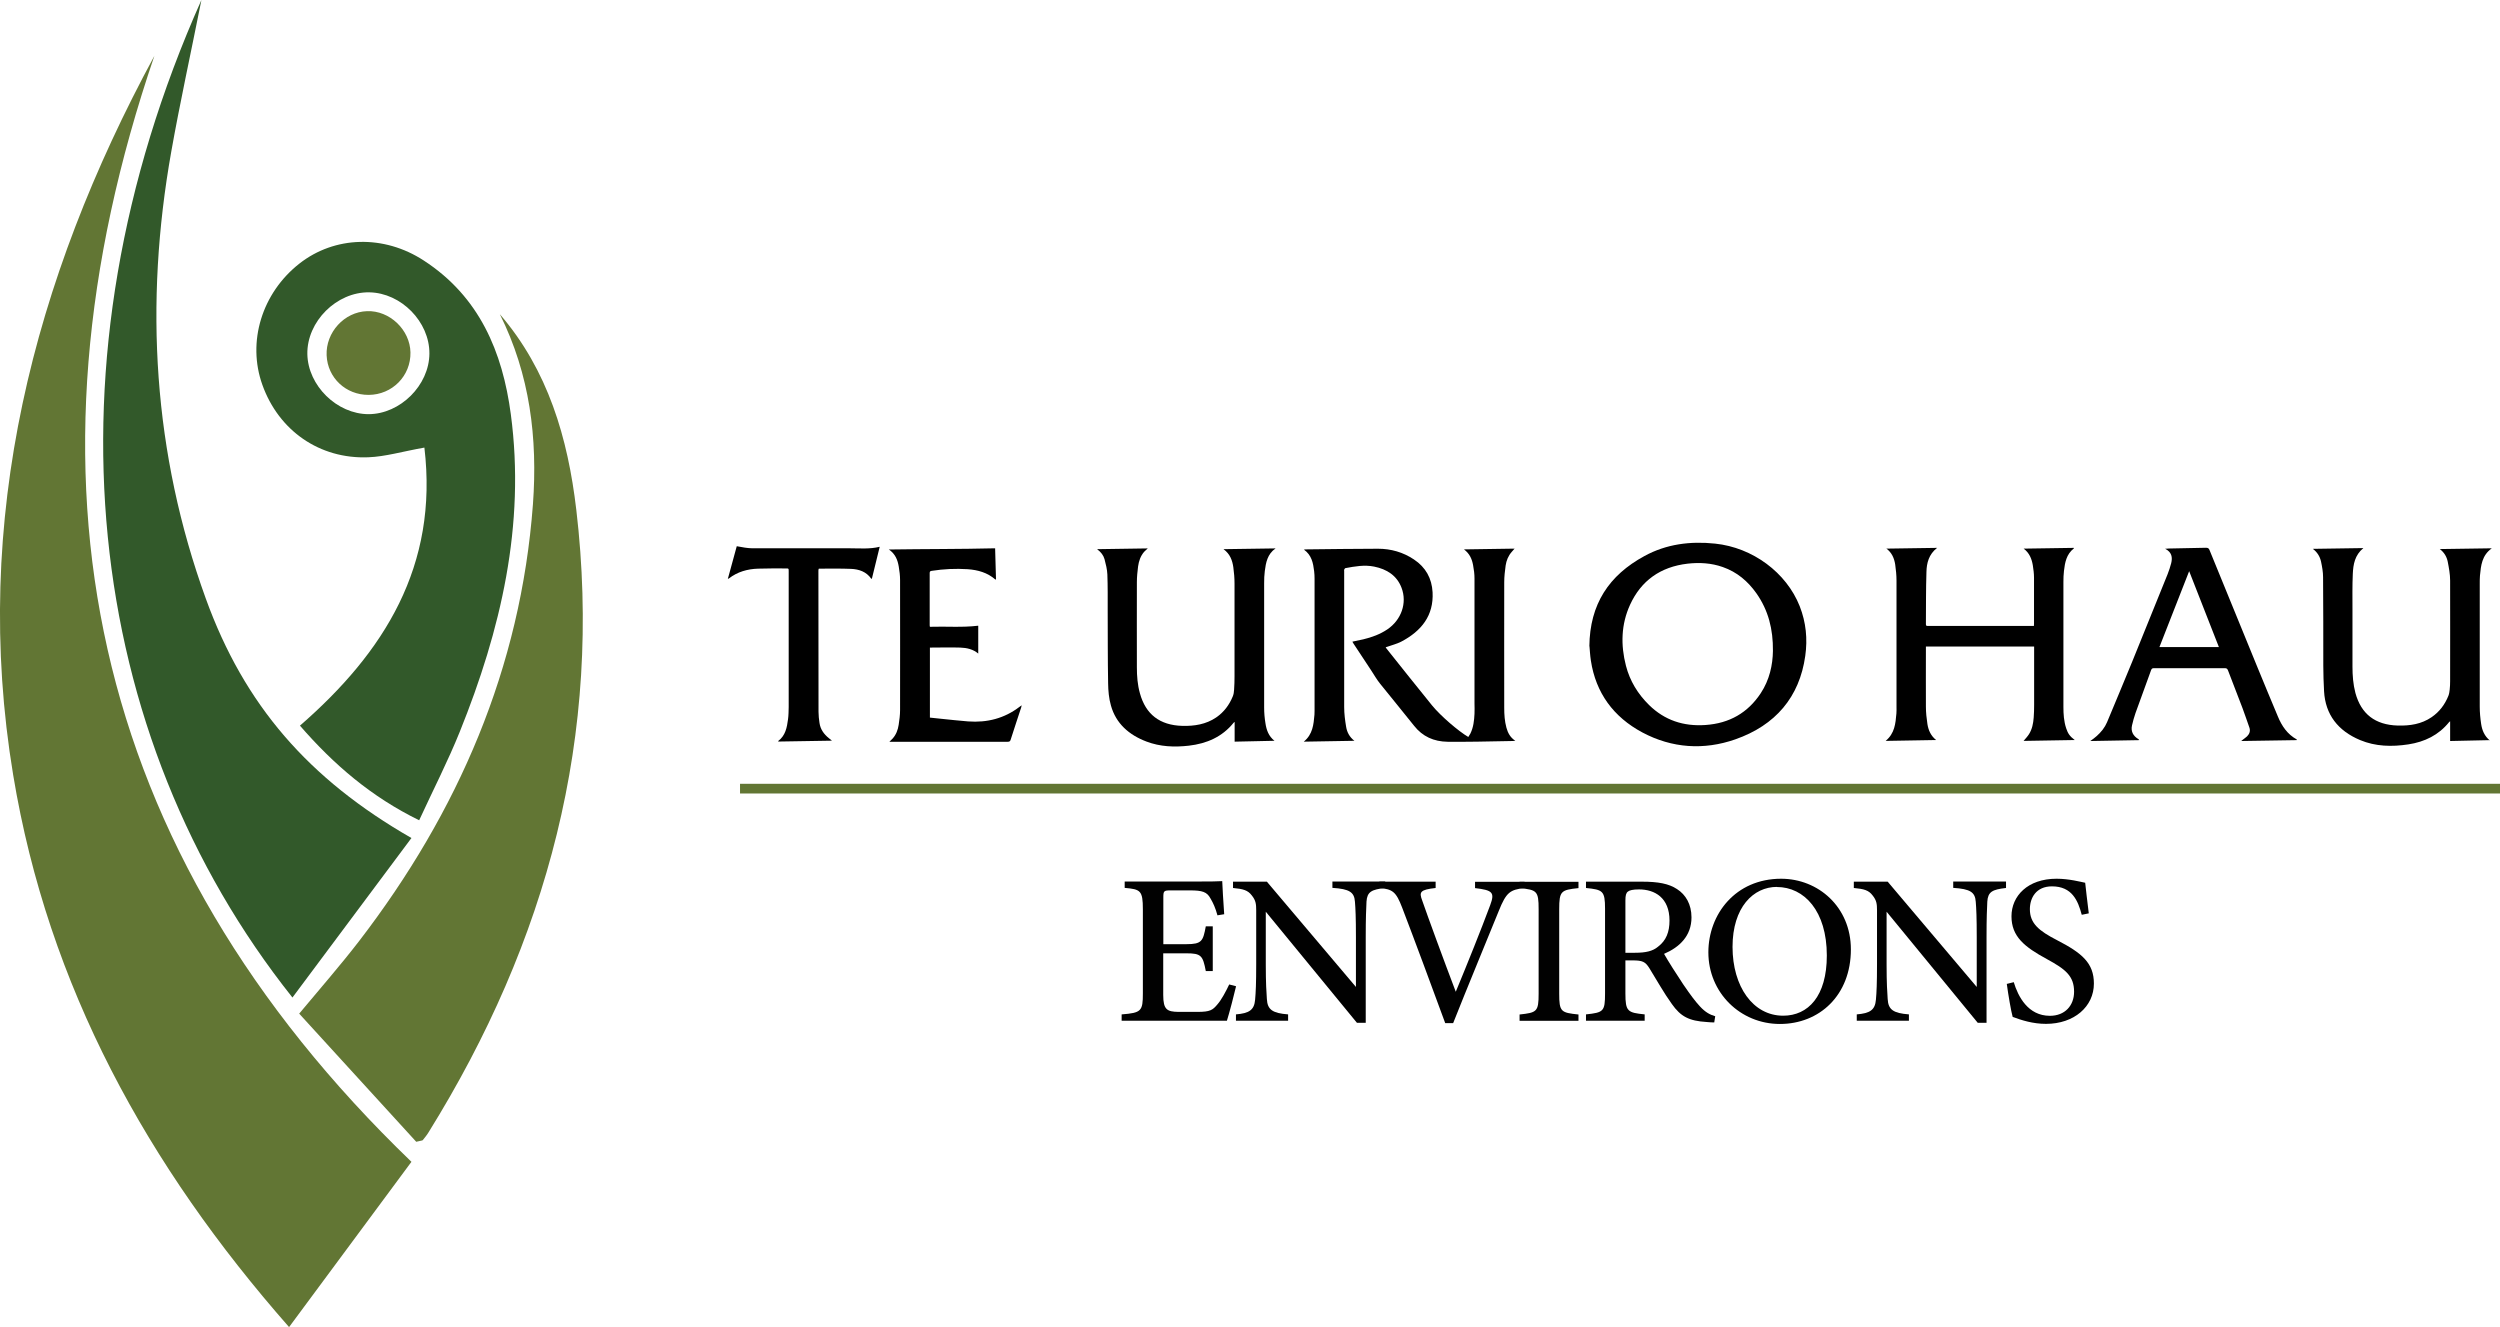
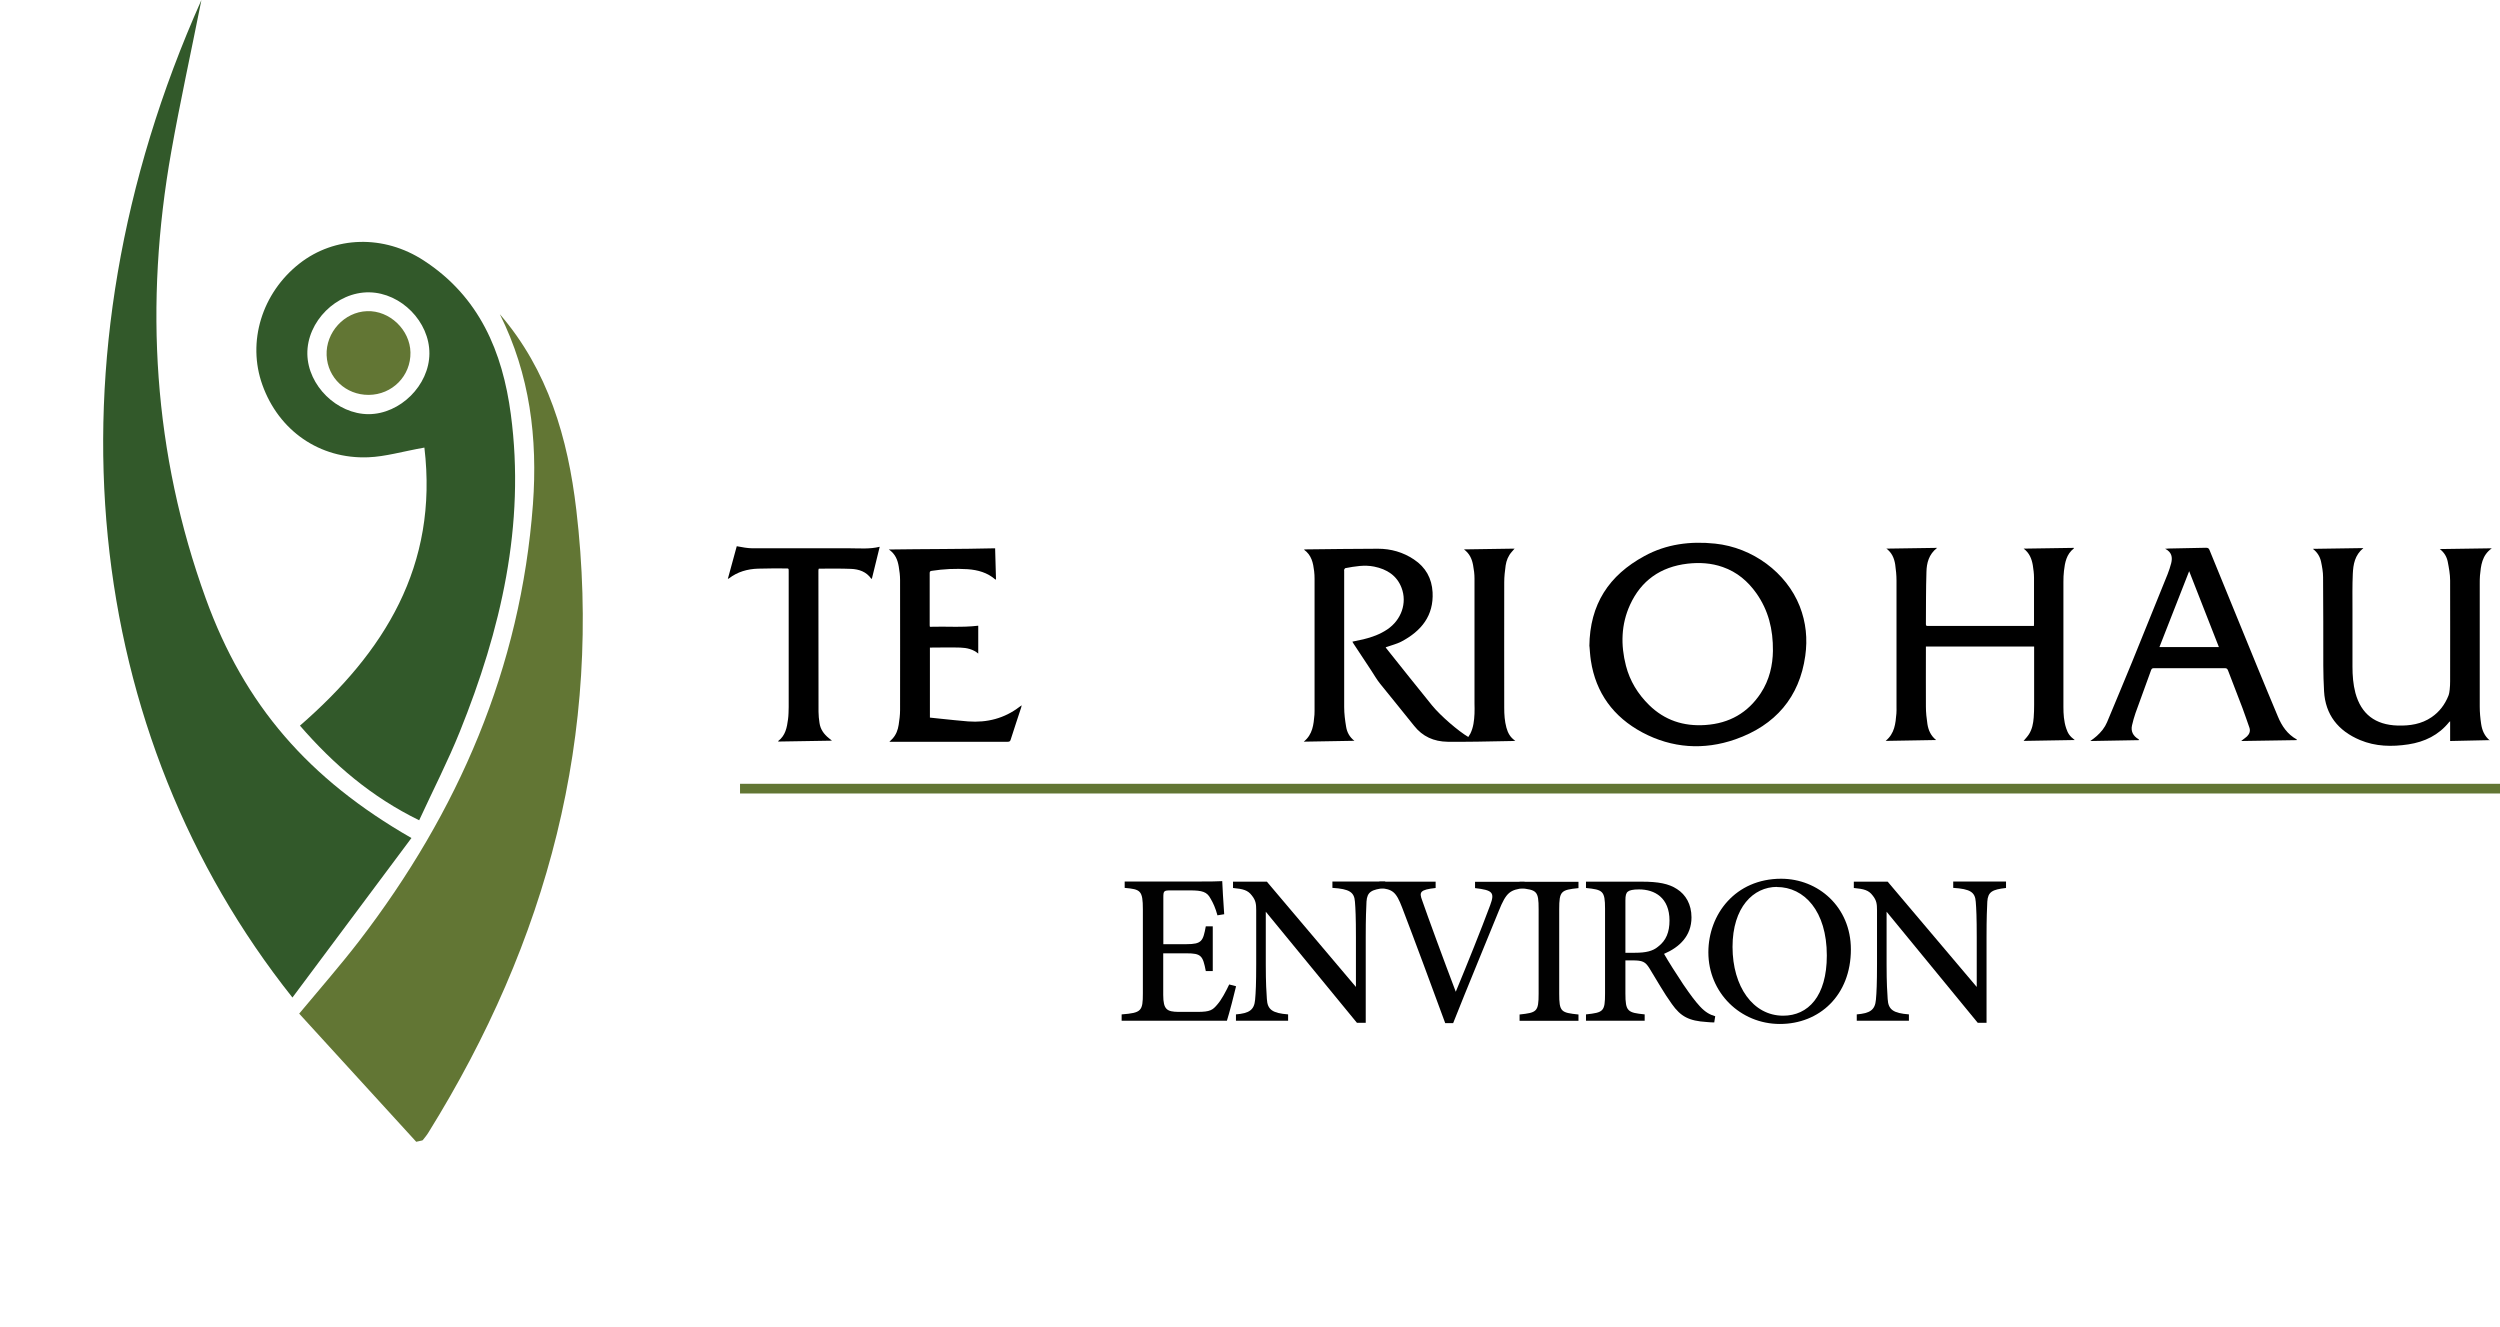
<svg xmlns="http://www.w3.org/2000/svg" id="Layer_2" viewBox="0 0 229.62 121.89">
  <defs>
    <style>.cls-1{fill:none;}.cls-2{fill:#010101;}.cls-3{fill:#32592a;}.cls-4{fill:#627634;}</style>
  </defs>
  <g id="Layer_1-2">
    <path d="M124.23,58.93c.34-.07.67-.14.99-.21.79-.19,1.53-.46,2.2-.91,1.29-.87,1.84-2.43,1.31-3.82-.43-1.13-1.34-1.71-2.52-1.95-.89-.18-1.76-.02-2.63.14-.05,0-.09.09-.12.14-.02.03,0,.08,0,.12,0,4.17,0,8.34,0,12.51,0,.6.08,1.21.18,1.81.08.49.31.94.76,1.28-1.53.03-3.07.05-4.65.08.83-.68.9-1.58.98-2.47.01-.12.01-.24.01-.35,0-4.04,0-8.09,0-12.13,0-.24-.01-.48-.04-.72-.09-.74-.23-1.47-.94-1.97.07,0,.11-.02.15-.02,2.22-.02,4.44-.06,6.66-.06,1.19,0,2.3.32,3.29.98,1.1.73,1.65,1.75,1.72,3.02.11,2.14-1.02,3.56-2.89,4.54-.39.2-.84.31-1.26.46-.05.02-.1.03-.16.05.03.05.05.08.07.11,1.39,1.74,2.78,3.5,4.19,5.23.8.98,2.44,2.38,3.33,2.9.06-.1.13-.2.19-.31.28-.57.35-1.19.38-1.82.02-.31,0-.63,0-.94,0-3.83,0-7.66,0-11.48,0-.41-.05-.82-.13-1.23-.1-.56-.32-1.07-.84-1.45,1.55-.02,3.1-.05,4.65-.07-.09.1-.18.2-.26.3-.32.36-.49.79-.56,1.25-.07.51-.13,1.03-.13,1.54-.01,3.85,0,7.7,0,11.54,0,.61.04,1.22.2,1.81.13.47.34.9.82,1.21-.11,0-.18.02-.25.02-1.08.02-2.17.04-3.25.06-.91.01-1.81.02-2.72.01-1.27-.02-2.3-.48-3.08-1.47-1.02-1.29-2.08-2.56-3.11-3.85-.31-.38-.55-.81-.82-1.22-.55-.82-1.09-1.65-1.63-2.47-.03-.05-.06-.1-.1-.17Z" />
-     <path d="M100.78,50.44c1.53-.02,3.06-.05,4.64-.07-.13.13-.24.21-.33.31-.34.39-.49.86-.56,1.35-.06.48-.11.96-.11,1.45-.01,2.6,0,5.21,0,7.81,0,.81.06,1.61.28,2.39.53,1.93,1.82,2.93,3.89,2.99,1.11.03,2.18-.14,3.11-.77.72-.49,1.21-1.16,1.53-1.94.08-.19.11-.41.12-.61.03-.41.04-.82.04-1.24,0-2.83,0-5.67,0-8.5,0-.5-.04-1.01-.11-1.51-.09-.62-.29-1.21-.9-1.66,1.64-.03,3.21-.05,4.78-.07-.75.52-.89,1.3-.99,2.08-.05.37-.06.74-.06,1.12,0,3.8,0,7.6,0,11.41,0,.48.04.97.12,1.45.09.61.29,1.19.83,1.61-1.21.03-2.42.05-3.66.08v-1.81c-.06.04-.08.05-.1.08-1.04,1.29-2.46,1.91-4.11,2.1-1.32.15-2.63.1-3.89-.38-1.61-.61-2.8-1.66-3.26-3.3-.19-.65-.25-1.36-.26-2.04-.04-2.25-.03-4.5-.04-6.75,0-1.09.01-2.17-.03-3.26-.02-.47-.14-.94-.26-1.4-.1-.36-.33-.65-.66-.9Z" />
    <path d="M85.41,59.46v6.45c.35.04.7.08,1.05.11.82.08,1.64.18,2.46.24,1.75.13,3.34-.28,4.72-1.34.05-.04.11-.08.2-.14-.02.1-.04.15-.05.21-.32.98-.65,1.96-.96,2.94-.04.14-.1.2-.27.2-3.56,0-7.13,0-10.69,0-.05,0-.11,0-.18,0,.11-.11.21-.2.3-.3.32-.36.48-.79.55-1.25.07-.45.13-.91.13-1.36.01-3.98,0-7.96,0-11.94,0-.41-.05-.82-.12-1.23-.1-.61-.31-1.17-.91-1.58,3.28-.05,6.51-.03,9.76-.11.03.92.05,1.89.08,2.86-.03,0-.06,0-.07,0-.72-.63-1.59-.87-2.53-.94-1.1-.07-2.21-.02-3.3.15-.14.02-.19.06-.19.21,0,1.58,0,3.17,0,4.75,0,.05,0,.1.02.18,1.47-.05,2.94.08,4.44-.1v2.56s0,0,0,0c-.47-.4-1.05-.53-1.65-.55-.92-.03-1.85,0-2.8,0Z" />
    <path d="M76.35,68.03c-1.62.03-3.25.05-4.87.08,0-.03-.01-.05,0-.05.67-.51.8-1.25.9-2,.05-.37.05-.74.06-1.12,0-4.16,0-8.31,0-12.47,0-.26,0-.26-.26-.26-.85,0-1.7-.01-2.55.02-.98.03-1.89.29-2.67.89-.02.02-.05.02-.11.05.28-1.02.54-2,.82-3,.26.04.51.09.75.13.23.03.46.06.69.06,2.99,0,5.98,0,8.97,0,.89,0,1.8.09,2.72-.14-.24,1-.48,1.97-.72,2.94-.03,0-.05,0-.06-.01-.45-.64-1.12-.87-1.86-.9-.97-.04-1.93-.02-2.9-.02-.02,0-.04,0-.07.02,0,.05-.02.1-.02.15,0,4.33,0,8.65.01,12.98,0,.34.04.68.09,1.02.08.58.4,1.03.86,1.4.08.07.17.13.25.2,0,.02,0,.03,0,.05Z" />
    <path d="M145.98,59.36c.04-3.87,1.8-6.52,5.06-8.29,2.01-1.1,4.21-1.38,6.49-1.14,3.45.36,6.55,2.66,7.77,5.75.58,1.48.73,3.01.51,4.56-.53,3.79-2.74,6.38-6.43,7.67-2.89,1.01-5.81.81-8.52-.63-2.68-1.43-4.29-3.65-4.74-6.6-.08-.51-.1-1.03-.13-1.32ZM162.84,59.78c.02-1.99-.42-3.73-1.52-5.29-.78-1.1-1.77-1.95-3.09-2.41-1.05-.37-2.13-.43-3.22-.31-2.51.29-4.28,1.57-5.29,3.77-.83,1.81-.87,3.71-.38,5.61.36,1.39,1.09,2.59,2.13,3.61,1.42,1.39,3.15,1.97,5.17,1.83,2.21-.15,3.9-1.13,5.08-2.92.81-1.23,1.1-2.59,1.12-3.89Z" />
    <path d="M173.24,50.39c1.54-.02,3.08-.05,4.68-.07-.77.6-.96,1.4-.98,2.21-.05,1.6-.04,3.2-.05,4.81,0,.17.1.15.21.15,1.1,0,2.21,0,3.31,0,2.04,0,4.07,0,6.11,0h.29c0-.07.01-.13.01-.2,0-1.41,0-2.81,0-4.22,0-.38-.05-.77-.11-1.15-.1-.59-.31-1.13-.84-1.53,1.53-.02,3.07-.05,4.61-.07,0,.03,0,.05,0,.05-.69.54-.82,1.3-.91,2.07-.04.34-.05.68-.05,1.02,0,3.82,0,7.64,0,11.46,0,.66.04,1.32.25,1.96.16.49.33.74.79,1.09-1.6.03-3.15.05-4.7.08.18-.21.36-.4.5-.62.29-.46.39-.99.43-1.52.03-.38.04-.77.04-1.16,0-1.71,0-3.41,0-5.12v-.25h-9.94c0,.07,0,.14,0,.21,0,1.77-.01,3.55,0,5.32,0,.53.06,1.07.14,1.6.09.56.31,1.07.8,1.46-1.53.03-3.06.05-4.64.08.84-.69.91-1.6.99-2.51.02-.21.01-.43.01-.65,0-3.85,0-7.71,0-11.56,0-.49-.05-.99-.12-1.48-.09-.57-.3-1.09-.82-1.47Z" />
    <path d="M228.69,67.98c-1.21.02-2.42.05-3.65.08v-1.81c-.06.04-.09.06-.1.08-.95,1.18-2.23,1.81-3.74,2.04-1.51.23-3.01.2-4.44-.4-2.02-.85-3.18-2.33-3.3-4.48-.04-.78-.07-1.57-.07-2.35,0-2.71,0-5.42-.02-8.12,0-.49-.09-.98-.19-1.45-.1-.45-.34-.85-.75-1.16,1.53-.02,3.05-.05,4.64-.07-.79.65-.93,1.5-.97,2.36-.05,1.09-.03,2.18-.03,3.28,0,1.75,0,3.49,0,5.24,0,.82.06,1.63.27,2.43.53,1.93,1.81,2.93,3.89,2.99,1.11.03,2.18-.13,3.11-.77.73-.5,1.22-1.17,1.54-1.96.07-.18.1-.38.12-.57.03-.26.04-.52.04-.78,0-3.08.01-6.16,0-9.24,0-.58-.11-1.16-.22-1.73-.09-.45-.32-.85-.73-1.16,1.58-.02,3.15-.05,4.78-.07-.92.65-1,1.59-1.09,2.51-.02.24-.02.48-.02.73,0,3.77,0,7.54,0,11.3,0,.53.05,1.07.13,1.6.09.58.3,1.11.81,1.52Z" />
    <path d="M210.93,67.98c-1.67.03-3.35.05-5.08.08.08-.06.11-.09.15-.12.13-.1.27-.2.39-.31.23-.23.32-.5.21-.81-.21-.59-.41-1.19-.63-1.78-.44-1.15-.89-2.3-1.33-3.46-.06-.15-.12-.21-.3-.21-2.17,0-4.33,0-6.5,0-.16,0-.22.05-.27.19-.47,1.32-.96,2.63-1.43,3.94-.13.37-.23.75-.32,1.13-.12.54.1.96.58,1.25.03.02.06.04.08.1-1.48.03-2.96.05-4.49.08.23-.17.42-.3.58-.45.41-.36.75-.78.96-1.28.77-1.85,1.55-3.7,2.31-5.56,1.09-2.67,2.17-5.35,3.25-8.03.13-.33.24-.67.33-1.01.13-.53.07-1.01-.56-1.33.14,0,.22-.01.3-.02,1.15-.02,2.3-.04,3.45-.07.18,0,.26.04.33.21,1.47,3.6,2.94,7.21,4.42,10.81.61,1.5,1.24,2.99,1.86,4.48.36.87.87,1.63,1.74,2.11,0,.02,0,.03-.01.05ZM201.07,52.46c-.92,2.35-1.82,4.65-2.73,6.97h5.46c-.91-2.32-1.81-4.61-2.73-6.97Z" />
    <rect class="cls-4" x="67.97" y="71.99" width="161.65" height=".89" />
    <path class="cls-2" d="M113.53,90.59c-.11.51-.65,2.58-.84,3.16h-9.67v-.58c1.82-.14,1.95-.31,1.95-1.93v-7.72c0-1.74-.22-1.84-1.67-1.97v-.58h6.08c1.89,0,2.64-.02,2.88-.04.02.47.1,1.97.18,3.04l-.62.1c-.18-.67-.4-1.15-.64-1.55-.32-.6-.74-.74-1.89-.74h-1.76c-.63,0-.68.05-.68.64v4.3h2.13c1.41,0,1.52-.29,1.77-1.64h.64v4.11h-.64c-.27-1.42-.42-1.63-1.79-1.63h-2.12v3.82c0,1.37.36,1.54,1.39,1.56h1.75c1.18,0,1.4-.17,1.83-.68.39-.44.8-1.23,1.09-1.84l.61.16Z" />
    <path class="cls-2" d="M127.22,81.56c-1.25.14-1.65.35-1.71,1.25-.03.65-.07,1.45-.07,3.26v7.87h-.81l-8.37-10.2v4.83c0,1.76.06,2.62.1,3.19.05.98.52,1.3,1.95,1.41v.58h-4.79v-.58c1.2-.1,1.68-.39,1.76-1.35.06-.64.1-1.5.1-3.27v-4.95c0-.57-.04-.9-.4-1.35-.37-.49-.79-.6-1.73-.69v-.58h3.11l8.18,9.67v-4.59c0-1.81-.04-2.62-.09-3.23-.06-.88-.49-1.18-2.07-1.28v-.58h4.85v.58Z" />
    <path class="cls-2" d="M140.02,81.56c-1.31.17-1.66.35-2.37,2.13-.54,1.34-3.13,7.61-4.18,10.28h-.73c-1.05-2.87-2.9-7.86-3.96-10.62-.56-1.46-.88-1.68-2.09-1.79v-.58h5.17v.58c-1.45.16-1.52.38-1.24,1.13.51,1.47,1.95,5.41,3.09,8.4,1.07-2.58,2.32-5.69,3.16-7.95.44-1.18.22-1.38-1.39-1.57v-.58h4.55v.58Z" />
    <path class="cls-2" d="M139.57,93.76v-.58c1.59-.17,1.75-.26,1.75-1.92v-7.75c0-1.68-.16-1.78-1.75-1.94v-.58h5.41v.58c-1.6.17-1.77.26-1.77,1.94v7.75c0,1.68.16,1.75,1.77,1.92v.58h-5.41Z" />
-     <path class="cls-2" d="M157.46,93.91c-.23,0-.45-.02-.7-.04-1.63-.1-2.39-.5-3.2-1.65-.74-1.02-1.42-2.25-2.06-3.28-.38-.61-.63-.73-1.57-.73h-.64s0,3.04,0,3.04c0,1.66.21,1.76,1.77,1.92v.58h-5.39v-.58c1.61-.17,1.75-.27,1.75-1.92v-7.79c0-1.65-.21-1.74-1.75-1.9v-.58h5.14c1.49,0,2.46.18,3.22.68.8.51,1.33,1.4,1.33,2.6,0,1.7-1.1,2.74-2.52,3.35.34.61,1.17,1.92,1.76,2.8.72,1.05,1.1,1.55,1.54,2.03.52.56.93.76,1.4.9l-.09.57ZM150.17,87.51c.99,0,1.64-.15,2.12-.56.75-.57,1.05-1.35,1.05-2.4,0-2.1-1.36-2.86-2.8-2.86-.56,0-.88.08-1.02.2-.17.13-.23.34-.23.83v4.79h.87Z" />
+     <path class="cls-2" d="M157.46,93.91c-.23,0-.45-.02-.7-.04-1.63-.1-2.39-.5-3.2-1.65-.74-1.02-1.42-2.25-2.06-3.28-.38-.61-.63-.73-1.57-.73h-.64s0,3.04,0,3.04c0,1.66.21,1.76,1.77,1.92v.58h-5.39v-.58c1.61-.17,1.75-.27,1.75-1.92v-7.79c0-1.65-.21-1.74-1.75-1.9v-.58h5.14c1.49,0,2.46.18,3.22.68.8.51,1.33,1.4,1.33,2.6,0,1.7-1.1,2.74-2.52,3.35.34.61,1.17,1.92,1.76,2.8.72,1.05,1.1,1.55,1.54,2.03.52.56.93.76,1.4.9l-.09.57ZM150.17,87.51c.99,0,1.64-.15,2.12-.56.75-.57,1.05-1.35,1.05-2.4,0-2.1-1.36-2.86-2.8-2.86-.56,0-.88.08-1.02.2-.17.13-.23.34-.23.83v4.79Z" />
    <path class="cls-2" d="M163.59,80.71c3.41,0,6.41,2.59,6.41,6.49,0,4.22-2.89,6.85-6.52,6.85s-6.57-2.87-6.57-6.58c0-3.49,2.48-6.76,6.69-6.76ZM163.21,81.46c-2.17,0-4.08,1.87-4.08,5.51s1.88,6.32,4.65,6.32c2.29,0,4.01-1.78,4.01-5.53,0-4.08-2.07-6.29-4.59-6.29Z" />
    <path class="cls-2" d="M184.24,81.56c-1.25.14-1.65.35-1.71,1.25-.03.65-.07,1.45-.07,3.26v7.87h-.81l-8.37-10.2v4.83c0,1.76.06,2.62.1,3.19.05.98.52,1.3,1.95,1.41v.58h-4.79v-.58c1.2-.1,1.68-.39,1.76-1.35.06-.64.1-1.5.1-3.27v-4.95c0-.57-.04-.9-.4-1.35-.37-.49-.79-.6-1.73-.69v-.58h3.11l8.18,9.67v-4.59c0-1.81-.04-2.62-.09-3.23-.06-.88-.49-1.18-2.07-1.28v-.58h4.85v.58Z" />
-     <path class="cls-2" d="M191.2,84.01c-.34-1.29-.89-2.6-2.73-2.6-1.46,0-2.03,1.06-2.03,2.1,0,1.31.84,1.99,2.49,2.84,2.31,1.19,3.39,2.11,3.39,3.99,0,2.11-1.81,3.7-4.4,3.7-1.19,0-2.23-.33-3.06-.64-.15-.53-.4-2-.54-3.03l.64-.16c.39,1.3,1.3,3.09,3.32,3.09,1.38,0,2.22-.94,2.22-2.21,0-1.45-.79-2.07-2.5-3-2.06-1.12-3.25-2.07-3.25-3.93s1.48-3.45,4.14-3.45c1.15,0,2.22.29,2.63.37.08.71.17,1.54.33,2.81l-.63.13Z" />
-     <path class="cls-1" d="M33.86,38.04c2.91,0,5.56-2.65,5.58-5.56.02-2.92-2.59-5.58-5.52-5.63-3-.05-5.74,2.68-5.69,5.67.05,2.9,2.72,5.53,5.63,5.52ZM33.7,28.58c2.07-.07,3.95,1.71,3.99,3.79.04,2.15-1.67,3.89-3.84,3.9-2.1,0-3.77-1.56-3.86-3.63-.1-2.11,1.62-3.98,3.71-4.06Z" />
-     <path class="cls-4" d="M14.18,5.13C3.06,25.67-2.67,47.77,1.21,71.18c3.21,19.4,12.33,35.91,25.34,50.71,3.86-5.22,7.53-10.17,11.24-15.18C8.01,78.02,1.01,43.74,14.18,5.13Z" />
    <path class="cls-3" d="M18.5,0C3.59,33.4,7.69,67.51,26.86,91.62c3.66-4.9,7.24-9.71,10.93-14.65-9.47-5.43-15.35-12.23-18.88-21.97-4.85-13.37-5.66-27.11-3.18-41.07.8-4.5,1.78-8.96,2.77-13.93Z" />
    <path class="cls-4" d="M52.93,46.81c-.77-6.56-2.59-12.81-7.02-17.95,2.77,5.55,3.48,11.4,3.04,17.45-1.12,15.04-6.86,28.27-15.97,40.13-1.71,2.22-3.56,4.33-5.5,6.66,3.66,4.01,7.27,7.96,10.75,11.77.46-.11.56-.11.6-.15.18-.23.37-.45.52-.7,10.91-17.56,16.02-36.51,13.58-57.22Z" />
    <path class="cls-3" d="M33.83,42c1.57-.06,3.12-.53,5.15-.89,1.29,10.86-3.67,18.79-11.43,25.54,3.1,3.57,6.55,6.54,10.95,8.69,1.32-2.86,2.65-5.45,3.73-8.13,3.77-9.35,6.04-18.99,4.69-29.15-.76-5.74-2.89-10.82-8.01-14.14-3.66-2.38-8.17-2.25-11.41.29-3.44,2.7-4.82,7.19-3.4,11.14,1.5,4.2,5.25,6.83,9.73,6.65ZM33.92,26.85c2.93.05,5.54,2.71,5.52,5.63-.02,2.91-2.68,5.55-5.58,5.56-2.91,0-5.58-2.62-5.63-5.52-.05-2.99,2.69-5.72,5.69-5.67Z" />
    <path class="cls-4" d="M33.86,36.27c2.17-.01,3.88-1.75,3.84-3.9-.04-2.08-1.92-3.87-3.99-3.79-2.09.07-3.8,1.95-3.71,4.06.09,2.07,1.77,3.64,3.86,3.63Z" />
  </g>
</svg>